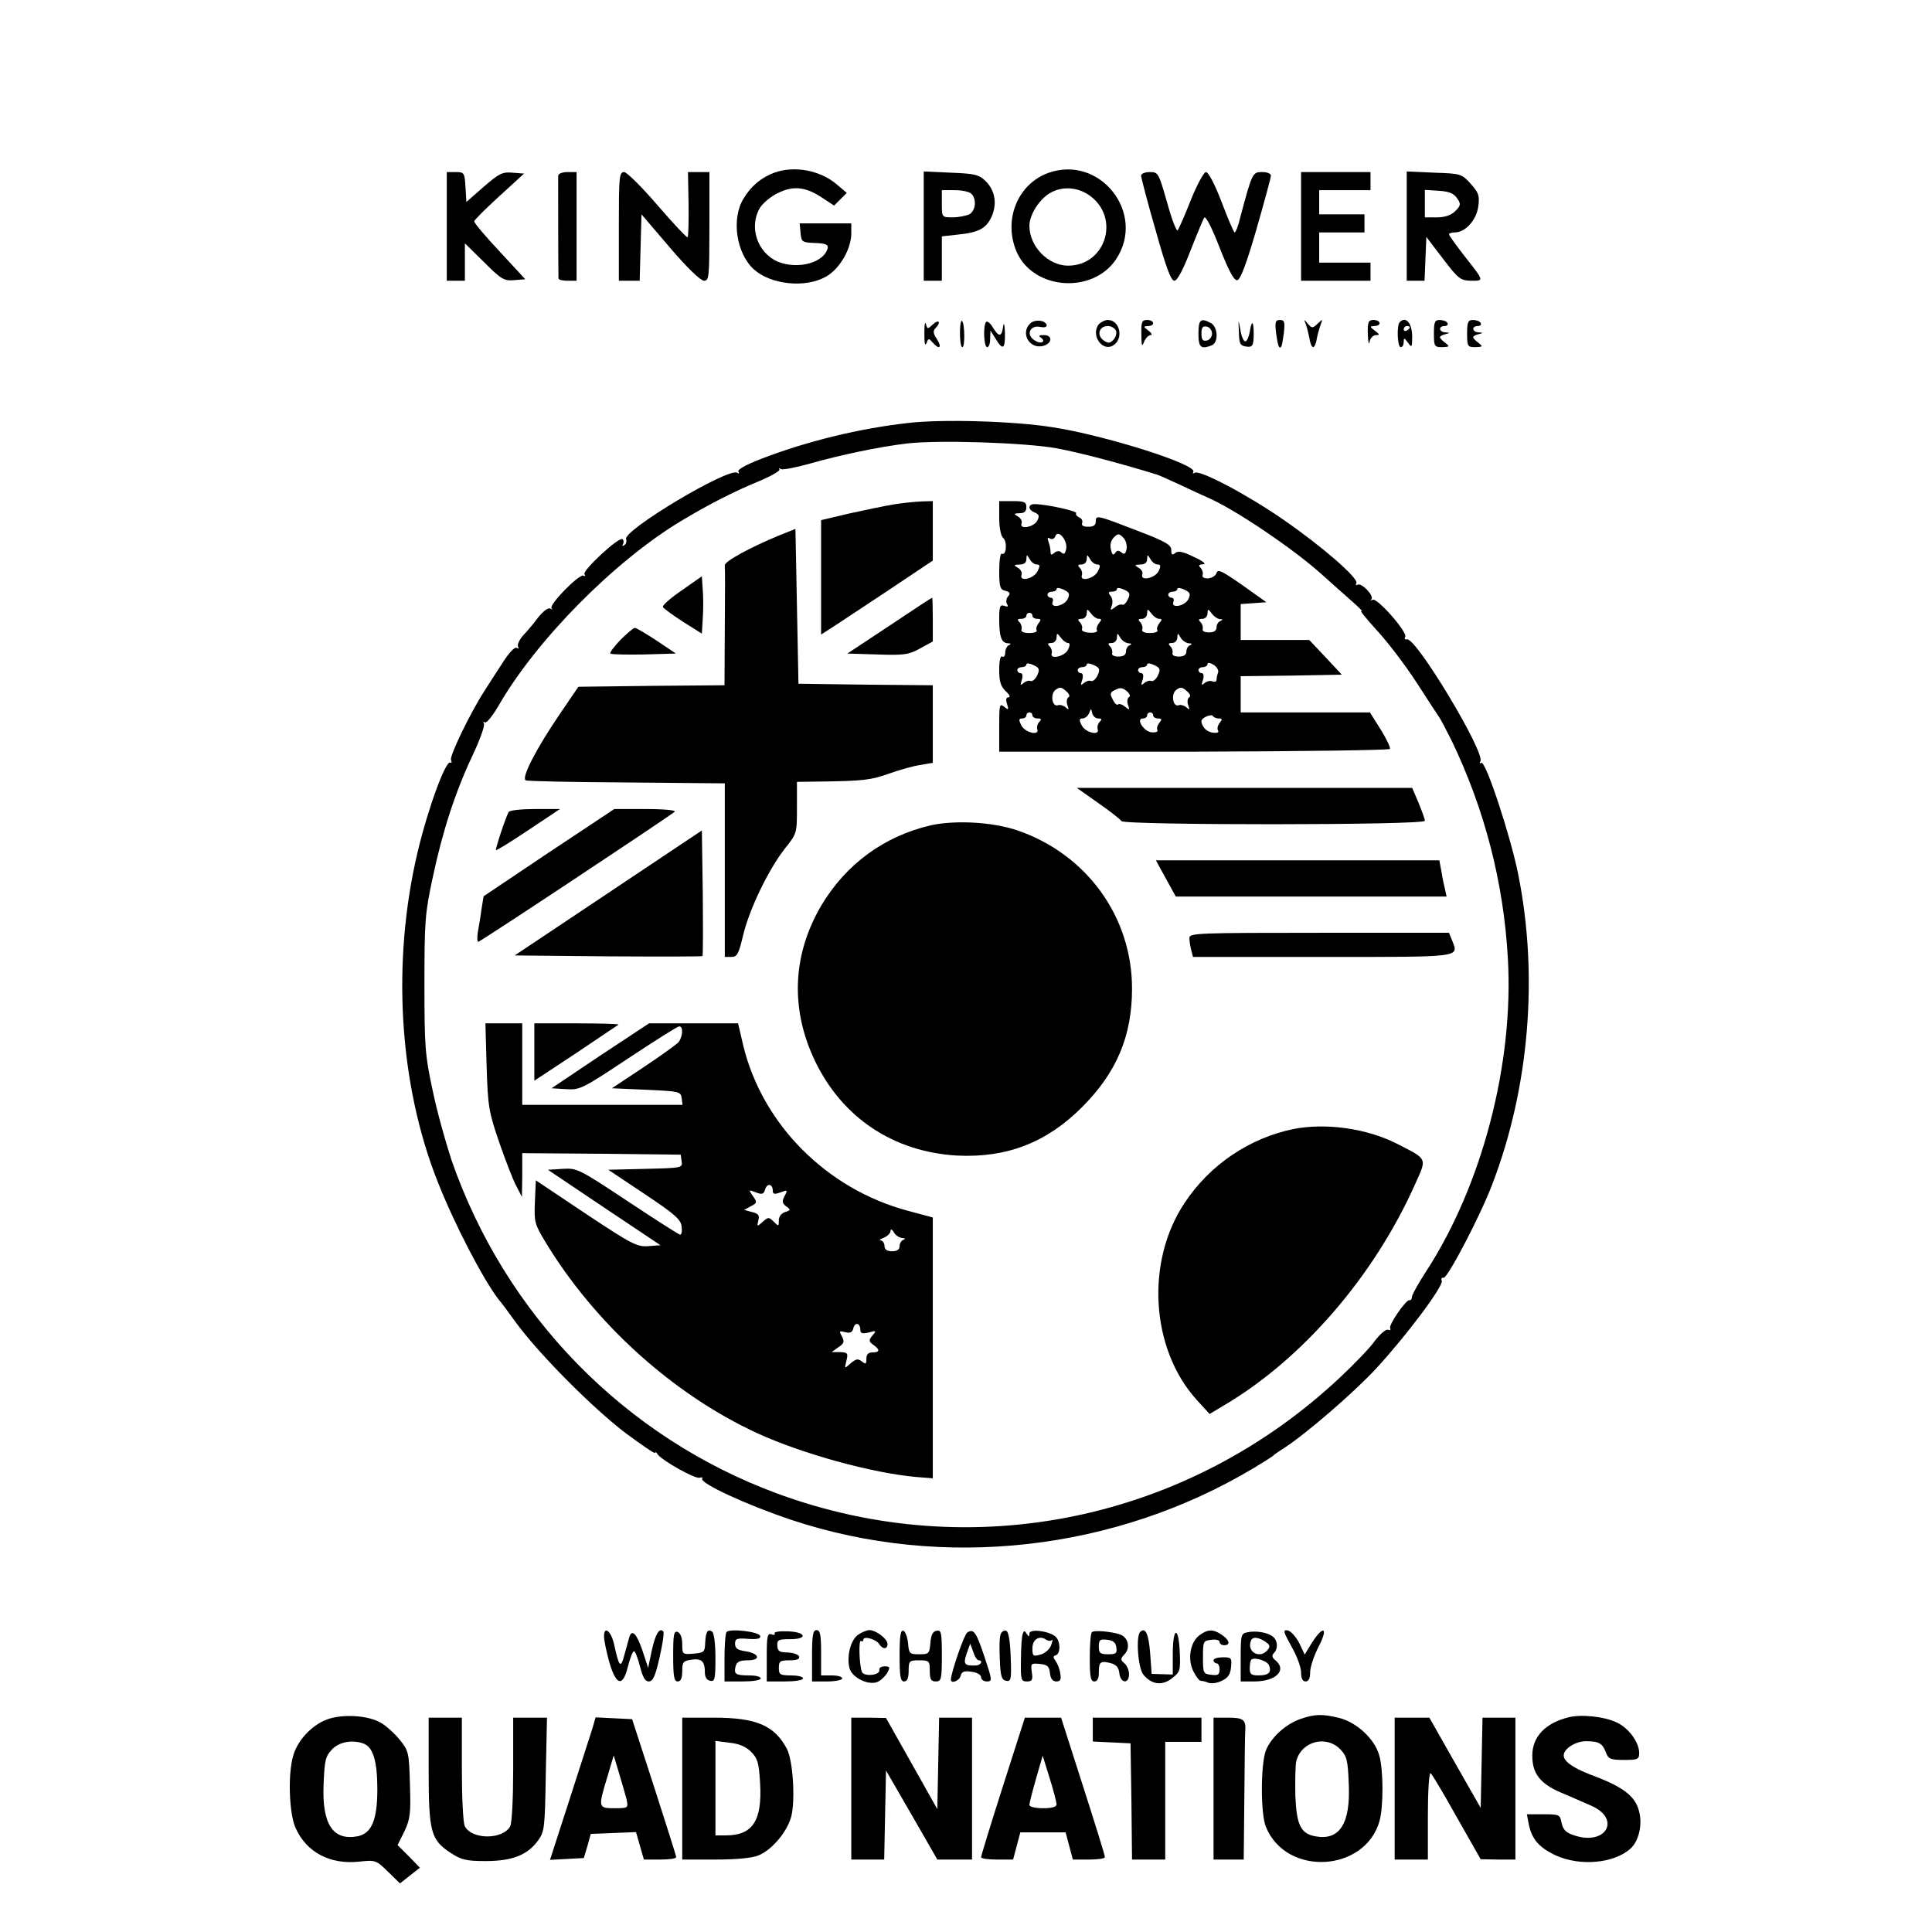
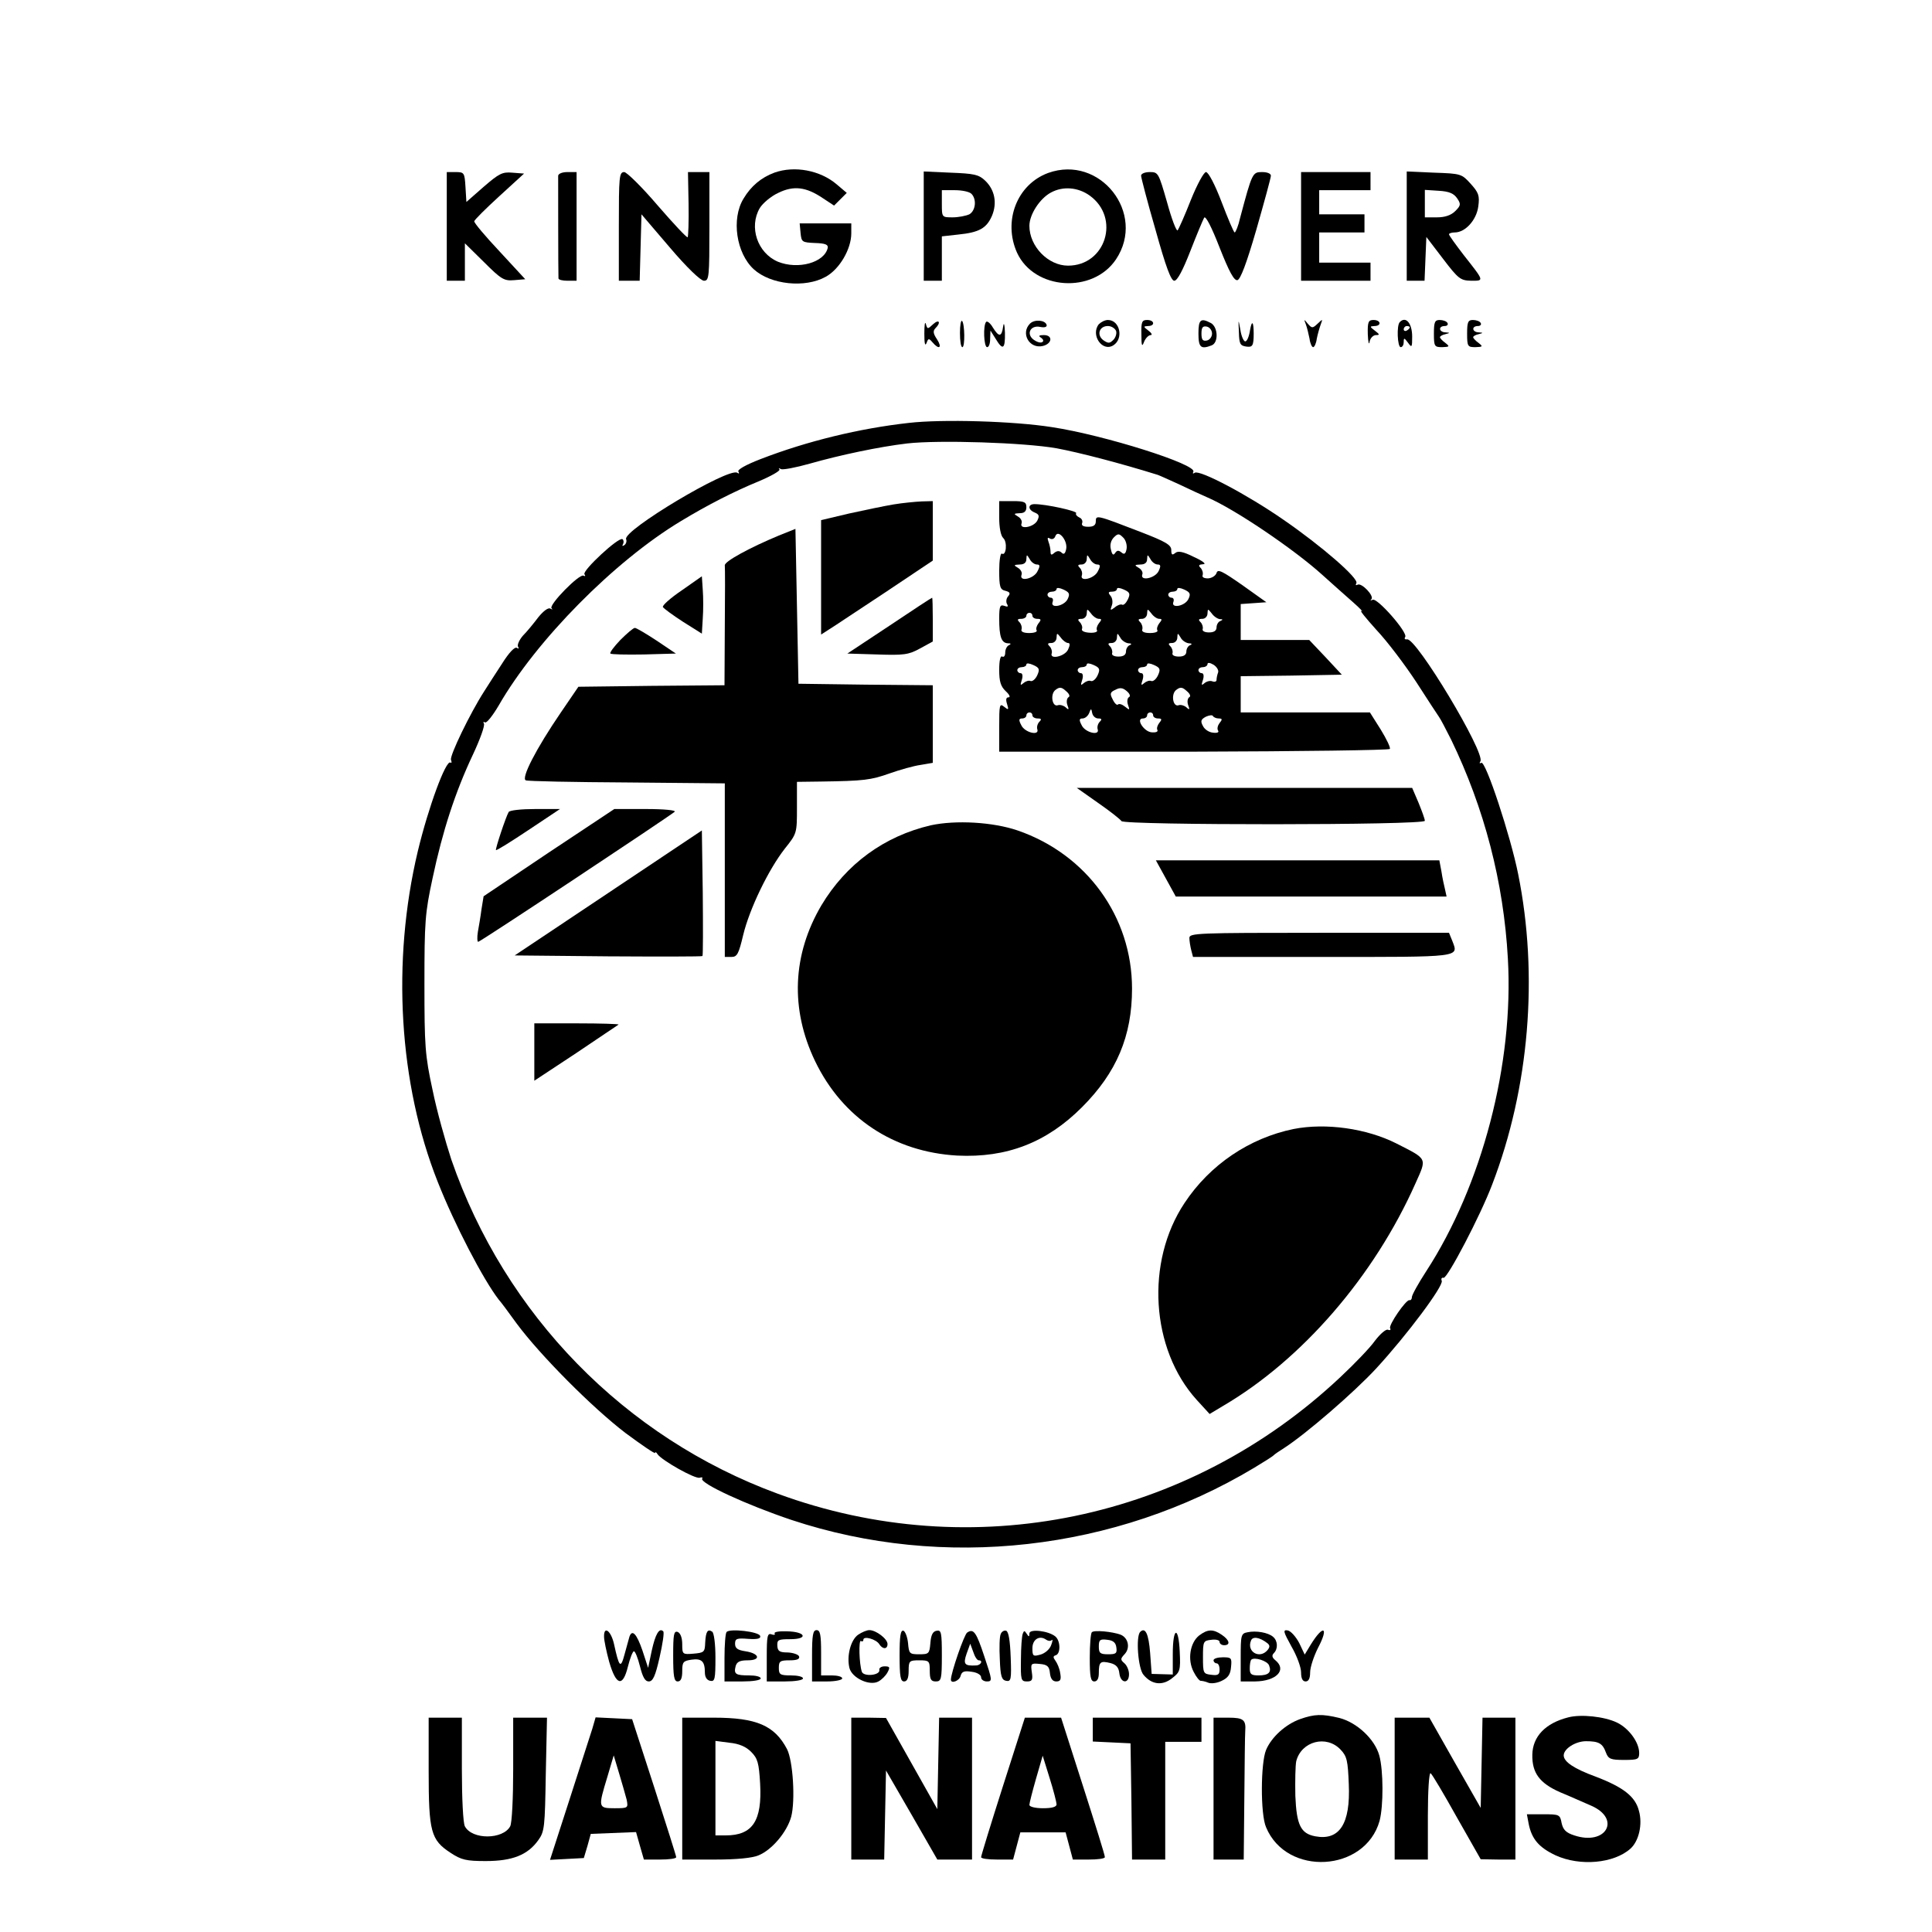
<svg xmlns="http://www.w3.org/2000/svg" version="1.0" width="640pt" height="640pt" viewBox="0 0 640 640" preserveAspectRatio="xMidYMid meet">
  <g transform="translate(0,640) scale(0.1,-0.1)" fill="#000000" stroke="none">
    <path d="M2565 5828 c-43 -16 -77 -44 -102 -86 -41 -67 -24 -181 34 -234 56 -51 170 -63 238 -25 46 25 85 92 85 144 l0 33 -86 0 -85 0 3 -32 c3 -30 5 -31 48 -33 33 -1 44 -5 42 -16 -11 -49 -98 -73 -165 -46 -68 29 -97 115 -60 178 10 16 37 39 61 50 51 25 92 20 147 -17 l38 -25 21 21 21 21 -33 28 c-55 47 -140 63 -207 39z" />
    <path d="M3472 5827 c-103 -38 -150 -159 -103 -264 57 -124 251 -137 328 -22 101 152 -53 348 -225 286z m138 -75 c102 -74 53 -232 -72 -232 -66 0 -128 64 -128 132 0 37 34 90 71 110 40 22 90 18 129 -10z" />
    <path d="M1480 5650 l0 -180 30 0 30 0 0 62 0 62 63 -62 c58 -58 67 -63 101 -60 l36 3 -85 92 c-47 50 -85 95 -84 100 0 4 38 42 83 83 l82 75 -39 3 c-33 3 -44 -3 -95 -47 l-57 -50 -3 49 c-3 48 -4 50 -33 50 l-29 0 0 -180z" />
    <path d="M1849 5818 c0 -11 0 -318 1 -340 0 -5 14 -8 30 -8 l30 0 0 180 0 180 -30 0 c-17 0 -30 -5 -31 -12z" />
    <path d="M2050 5650 l0 -180 35 0 34 0 3 110 3 110 94 -110 c56 -66 102 -110 113 -110 17 0 18 12 18 180 l0 180 -35 0 -36 0 2 -106 c1 -58 -1 -107 -3 -110 -3 -2 -47 45 -99 105 -52 61 -102 110 -111 111 -17 0 -18 -15 -18 -180z" />
    <path d="M3060 5651 l0 -181 30 0 30 0 0 74 0 73 54 6 c70 7 94 21 112 62 18 43 9 87 -23 117 -21 20 -37 23 -114 26 l-89 4 0 -181z m158 107 c18 -18 14 -56 -7 -68 -11 -5 -36 -10 -55 -10 -36 0 -36 0 -36 45 l0 45 43 0 c24 0 48 -5 55 -12z" />
    <path d="M3780 5818 c0 -6 21 -87 48 -180 34 -122 51 -168 62 -168 10 0 28 34 53 98 21 54 42 104 46 111 5 7 25 -32 51 -99 32 -81 48 -110 59 -108 10 2 30 54 63 168 26 91 48 171 48 178 0 7 -12 12 -29 12 -32 0 -33 -2 -73 -152 -6 -27 -15 -48 -18 -48 -3 0 -22 45 -43 100 -22 58 -44 100 -52 100 -7 0 -29 -40 -50 -92 -20 -51 -40 -96 -44 -101 -4 -4 -20 38 -35 93 -28 97 -29 100 -57 100 -16 0 -29 -5 -29 -12z" />
    <path d="M4310 5650 l0 -180 115 0 115 0 0 30 0 30 -85 0 -85 0 0 50 0 50 75 0 75 0 0 30 0 30 -75 0 -75 0 0 40 0 40 85 0 85 0 0 30 0 30 -115 0 -115 0 0 -180z" />
    <path d="M4660 5651 l0 -181 30 0 29 0 3 73 3 72 55 -72 c51 -67 58 -72 93 -73 44 0 45 -3 -25 86 -26 34 -48 64 -48 68 0 3 9 6 19 6 35 0 72 41 78 86 5 36 1 46 -25 75 -30 33 -32 34 -121 37 l-91 4 0 -181z m167 92 c13 -19 12 -24 -6 -42 -14 -14 -34 -21 -61 -21 l-40 0 0 46 0 45 46 -3 c35 -2 50 -9 61 -25z" />
    <path d="M3062 5295 c0 -31 2 -43 7 -32 6 17 8 17 20 3 22 -26 33 -18 15 10 -13 19 -14 28 -5 37 19 19 12 31 -8 13 -18 -17 -19 -17 -24 1 -3 10 -5 -4 -5 -32z" />
    <path d="M3180 5297 c0 -26 3 -47 8 -47 9 0 8 77 -1 87 -4 3 -7 -15 -7 -40z" />
    <path d="M3267 5334 c-11 -11 -8 -84 3 -84 6 0 10 12 10 28 l1 27 17 -27 c24 -40 32 -35 31 20 -1 29 -4 36 -6 20 -5 -35 -14 -35 -34 -3 -8 14 -18 22 -22 19z" />
    <path d="M3412 5328 c-32 -32 -2 -85 43 -74 31 8 33 36 3 36 -17 0 -19 -3 -9 -9 7 -5 9 -11 4 -14 -6 -4 -18 0 -28 7 -27 19 -12 50 21 43 15 -3 23 0 21 7 -5 16 -40 19 -55 4z" />
    <path d="M3640 5326 c-28 -35 11 -93 48 -70 35 22 22 84 -18 84 -10 0 -23 -7 -30 -14z m57 -22 c3 -8 -1 -22 -9 -30 -12 -12 -17 -12 -33 -1 -23 17 -14 47 15 47 11 0 23 -7 27 -16z" />
    <path d="M3781 5293 c0 -39 2 -44 9 -25 5 12 15 22 22 22 6 0 3 7 -8 15 -17 13 -17 14 -1 15 24 0 22 20 -3 20 -17 0 -20 -6 -19 -47z" />
    <path d="M3970 5295 c0 -46 8 -53 44 -39 23 9 21 61 -3 74 -34 18 -41 11 -41 -35z m45 0 c0 -11 -8 -21 -17 -23 -14 -3 -18 3 -18 23 0 20 4 26 18 23 9 -2 17 -12 17 -23z" />
    <path d="M4104 5300 c1 -39 4 -45 24 -48 21 -3 25 2 25 43 0 40 -6 46 -12 12 -3 -21 -10 -38 -16 -38 -5 0 -13 17 -16 38 -7 38 -7 37 -5 -7z" />
-     <path d="M4227 5298 c6 -43 10 -55 17 -47 2 2 6 23 9 47 4 36 2 42 -13 42 -15 0 -17 -6 -13 -42z" />
    <path d="M4326 5325 c4 -11 9 -32 12 -47 2 -16 8 -28 12 -28 4 0 10 12 12 28 3 15 9 36 13 47 7 19 7 19 -10 3 -17 -16 -19 -16 -33 0 -13 16 -13 15 -6 -3z" />
    <path d="M4531 5293 c1 -27 4 -38 6 -25 2 12 12 22 21 22 13 0 13 2 -4 15 -17 13 -17 14 -1 15 24 0 22 20 -3 20 -17 0 -20 -6 -19 -47z" />
    <path d="M4637 5333 c-11 -10 -8 -83 3 -83 6 0 10 8 10 17 0 15 2 14 14 -2 13 -18 14 -16 14 20 0 44 -21 69 -41 48z m33 -17 c0 -3 -4 -8 -10 -11 -5 -3 -10 -1 -10 4 0 6 5 11 10 11 6 0 10 -2 10 -4z" />
    <path d="M4750 5295 c0 -43 2 -45 28 -45 24 1 25 2 10 14 -10 7 -18 16 -18 19 0 3 8 8 18 10 16 4 16 5 0 6 -22 1 -24 21 -2 21 8 0 12 5 9 10 -3 6 -15 10 -26 10 -16 0 -19 -7 -19 -45z" />
    <path d="M4860 5295 c0 -43 2 -45 28 -45 24 1 25 2 10 14 -10 7 -18 16 -18 19 0 3 8 8 18 10 16 4 16 5 0 6 -22 1 -24 21 -2 21 8 0 12 5 9 10 -3 6 -15 10 -26 10 -16 0 -19 -7 -19 -45z" />
    <path d="M3010 4999 c-162 -18 -336 -60 -491 -120 -49 -19 -77 -35 -73 -41 4 -7 2 -8 -4 -4 -29 18 -379 -191 -368 -220 3 -7 0 -16 -6 -20 -6 -4 -8 -3 -4 4 3 6 2 13 -2 16 -13 8 -133 -104 -126 -116 4 -6 3 -8 -3 -5 -13 8 -116 -97 -106 -108 5 -4 3 -5 -4 -1 -7 4 -23 -8 -40 -29 -15 -20 -38 -48 -51 -61 -12 -14 -19 -30 -16 -36 4 -7 2 -8 -4 -4 -7 4 -26 -16 -48 -51 -21 -32 -48 -74 -60 -93 -47 -73 -115 -214 -110 -227 3 -8 2 -12 -2 -9 -15 9 -73 -148 -108 -294 -87 -365 -63 -770 66 -1095 56 -142 151 -324 202 -390 5 -5 32 -41 60 -80 78 -105 250 -278 360 -362 54 -40 98 -70 98 -66 0 4 4 3 8 -4 13 -20 126 -84 140 -78 7 2 11 1 8 -3 -9 -15 147 -87 296 -137 503 -167 1073 -103 1533 173 33 20 62 38 65 42 3 3 19 14 35 24 71 46 229 182 304 263 103 112 223 273 217 290 -3 7 0 12 6 10 13 -2 122 206 161 309 123 320 154 693 86 1029 -25 125 -108 377 -122 368 -6 -3 -7 -1 -3 5 17 28 -213 411 -243 404 -7 -1 -10 2 -6 8 9 15 -94 132 -108 123 -7 -3 -9 -2 -4 2 10 11 -33 56 -46 48 -6 -3 -7 -1 -4 5 10 15 -116 124 -241 210 -121 84 -277 166 -294 156 -6 -4 -8 -3 -5 3 15 24 -296 122 -468 148 -126 20 -364 27 -475 14z m490 -84 c75 -14 210 -49 335 -88 6 -2 37 -16 70 -31 33 -16 75 -35 93 -43 90 -38 288 -172 382 -257 31 -28 76 -68 101 -90 24 -21 37 -35 29 -30 -8 4 14 -23 49 -62 36 -38 95 -116 133 -174 37 -58 71 -109 75 -115 4 -5 22 -39 40 -75 110 -227 174 -472 188 -725 20 -348 -85 -751 -271 -1037 -26 -40 -47 -78 -47 -85 0 -7 -4 -11 -8 -10 -11 3 -70 -83 -64 -93 3 -5 0 -8 -7 -5 -7 3 -26 -14 -43 -36 -16 -23 -68 -77 -115 -121 -505 -475 -1220 -623 -1864 -386 -506 186 -903 592 -1081 1107 -19 58 -48 161 -62 230 -25 115 -27 146 -27 351 0 207 2 235 27 351 33 156 75 285 133 408 24 51 41 98 37 104 -3 5 -2 7 4 4 5 -3 25 22 45 56 124 216 384 479 604 611 89 54 178 99 256 131 43 18 74 36 70 40 -4 5 -2 5 5 1 6 -3 49 5 95 18 102 29 230 56 323 67 105 12 387 3 495 -16z" />
    <path d="M2960 4729 c-30 -5 -97 -19 -147 -30 l-93 -22 0 -190 0 -189 28 18 c15 9 98 65 185 122 l157 105 0 99 0 98 -37 -1 c-21 -1 -63 -5 -93 -10z" />
    <path d="M3310 4685 c0 -32 5 -59 13 -67 15 -13 10 -61 -4 -52 -5 3 -9 -23 -9 -56 0 -54 3 -63 20 -67 16 -4 18 -9 9 -19 -6 -7 -7 -19 -3 -25 5 -9 2 -10 -9 -6 -14 5 -17 -1 -17 -42 0 -60 7 -81 29 -82 10 0 11 -2 4 -6 -7 -2 -13 -14 -13 -24 0 -11 -4 -17 -10 -14 -6 4 -10 -13 -10 -44 0 -39 5 -55 22 -71 12 -11 16 -20 9 -20 -8 0 -10 -7 -5 -22 6 -20 5 -21 -10 -9 -15 12 -16 6 -16 -68 l0 -81 645 0 c354 1 647 5 649 9 3 4 -11 33 -30 64 l-36 57 -214 0 -214 0 0 60 0 60 168 2 167 3 -54 58 -54 57 -113 0 -114 0 0 59 0 60 43 3 42 3 -80 57 c-66 46 -81 54 -85 40 -3 -9 -15 -17 -28 -18 -14 0 -21 4 -18 11 2 7 -1 18 -7 24 -8 8 -6 11 9 12 11 0 0 10 -31 24 -36 18 -53 21 -62 13 -10 -8 -13 -6 -13 10 0 17 -19 28 -102 60 -145 56 -148 57 -148 35 0 -13 -8 -18 -25 -18 -16 0 -24 4 -20 13 2 7 -2 15 -10 18 -8 4 -13 10 -10 14 5 7 -100 30 -138 30 -23 0 -22 -19 1 -28 14 -6 16 -11 8 -27 -12 -22 -60 -30 -52 -9 3 8 -3 18 -12 23 -15 9 -14 10 6 11 15 0 22 6 22 20 0 17 -7 20 -45 20 l-45 0 0 -55z m222 -103 c-3 -16 -8 -20 -15 -13 -7 7 -15 7 -24 0 -10 -9 -13 -8 -13 4 0 8 -3 23 -7 33 -4 12 -3 15 5 10 7 -4 15 -1 18 8 9 24 41 -14 36 -42z m200 0 c-3 -17 -8 -20 -17 -12 -10 8 -15 7 -21 -2 -6 -9 -10 -6 -14 12 -4 15 0 30 10 40 13 13 17 13 30 0 9 -8 14 -25 12 -38z m-297 -52 c10 0 11 -5 2 -22 -11 -25 -62 -37 -53 -12 3 7 -3 18 -12 23 -15 9 -14 10 6 11 14 0 22 6 22 18 1 16 1 16 11 0 5 -10 16 -18 24 -18z m200 0 c10 0 11 -5 2 -22 -11 -25 -62 -37 -53 -13 2 7 -1 18 -7 24 -8 8 -7 11 6 11 9 0 17 8 17 18 1 16 1 16 11 0 5 -10 16 -18 24 -18z m200 0 c10 0 11 -5 3 -22 -12 -24 -62 -34 -54 -11 3 7 -3 17 -12 22 -15 9 -14 10 6 11 14 0 22 6 22 18 1 16 1 16 11 0 5 -10 16 -18 24 -18z m-298 -114 c-11 -24 -59 -33 -50 -10 3 8 0 14 -6 14 -6 0 -11 5 -11 10 0 6 7 10 15 10 8 0 15 4 15 9 0 5 10 4 23 -2 19 -9 22 -14 14 -31z m199 -2 c-6 -12 -14 -20 -19 -17 -4 2 -15 -1 -24 -9 -15 -11 -16 -11 -10 6 4 10 2 25 -4 32 -9 11 -8 14 5 14 9 0 16 4 16 9 0 5 10 4 23 -2 20 -9 22 -14 13 -33z m201 2 c-11 -24 -59 -33 -50 -10 3 8 0 14 -6 14 -6 0 -11 5 -11 10 0 6 7 10 15 10 8 0 15 4 15 9 0 5 10 4 23 -2 19 -9 22 -14 14 -31z m-297 -66 c10 0 10 -3 0 -15 -6 -8 -9 -18 -6 -23 3 -5 -8 -9 -24 -8 -18 1 -28 6 -26 12 3 6 -1 17 -7 23 -8 8 -7 11 6 11 9 0 17 8 17 18 1 16 1 16 14 0 7 -10 19 -18 26 -18z m200 0 c10 0 10 -3 0 -15 -6 -8 -9 -18 -6 -23 3 -5 -8 -9 -25 -9 -19 0 -28 5 -25 12 2 7 -1 18 -7 24 -8 8 -7 11 6 11 9 0 17 8 17 18 1 16 1 16 14 0 7 -10 19 -18 26 -18z m201 -1 c10 0 11 -2 2 -6 -7 -2 -13 -12 -13 -21 0 -11 -8 -17 -25 -17 -15 0 -23 5 -21 11 2 6 -1 17 -7 23 -8 8 -7 11 6 11 9 0 17 8 17 18 1 16 1 16 14 0 7 -10 19 -18 27 -19z m-621 11 c0 -5 7 -10 16 -10 13 0 14 -3 4 -15 -6 -8 -9 -18 -6 -23 3 -5 -8 -9 -25 -9 -19 0 -28 5 -25 12 2 7 -1 18 -7 24 -8 8 -7 11 6 11 9 0 17 5 17 10 0 6 5 10 10 10 6 0 10 -4 10 -10z m118 -90 c7 0 7 -7 0 -22 -11 -23 -62 -34 -54 -12 2 6 -1 17 -7 23 -8 8 -7 11 6 11 9 0 17 8 17 18 1 16 1 16 14 0 7 -10 18 -18 24 -18z m200 -1 c10 0 12 -3 5 -6 -7 -2 -13 -12 -13 -21 0 -11 -8 -17 -25 -17 -15 0 -23 5 -21 11 2 6 -1 17 -7 23 -8 8 -7 11 6 11 9 0 17 8 17 18 1 16 1 16 11 0 5 -10 18 -18 27 -19z m200 0 c10 0 12 -3 5 -6 -7 -2 -13 -12 -13 -21 0 -11 -8 -17 -25 -17 -15 0 -23 5 -21 11 2 6 -1 17 -7 23 -8 8 -7 11 6 11 9 0 17 8 17 18 1 16 1 16 11 0 5 -10 18 -18 27 -19z m-502 -106 c-6 -13 -16 -21 -22 -19 -6 3 -17 -1 -24 -7 -10 -9 -11 -7 -5 11 4 13 2 22 -4 22 -6 0 -11 5 -11 10 0 6 7 10 15 10 8 0 15 4 15 9 0 5 10 4 23 -2 20 -9 22 -14 13 -34z m200 0 c-6 -13 -16 -21 -22 -19 -6 3 -17 -1 -24 -7 -10 -9 -11 -7 -5 11 4 13 2 22 -4 22 -6 0 -11 5 -11 10 0 6 7 10 15 10 8 0 15 4 15 9 0 5 10 4 23 -2 20 -9 22 -14 13 -34z m200 0 c-6 -13 -16 -21 -22 -19 -6 3 -17 -1 -24 -7 -10 -9 -11 -7 -5 11 4 13 2 22 -4 22 -6 0 -11 5 -11 10 0 6 7 10 15 10 8 0 15 4 15 9 0 5 10 4 23 -2 20 -9 22 -14 13 -34z m199 9 c-3 -8 -5 -18 -5 -24 0 -6 -6 -8 -14 -5 -7 3 -19 0 -26 -6 -10 -9 -11 -7 -5 11 4 13 2 22 -4 22 -6 0 -11 5 -11 10 0 6 7 10 15 10 8 0 15 5 15 10 0 6 8 5 20 -2 11 -7 18 -19 15 -26z m-496 -82 c-5 -4 -7 -15 -3 -26 6 -15 4 -17 -6 -7 -7 6 -18 9 -25 7 -20 -8 -27 38 -8 51 13 10 20 9 34 -4 11 -9 15 -18 8 -21z m200 0 c-5 -4 -6 -15 -2 -26 6 -17 5 -17 -10 -5 -10 8 -20 11 -24 7 -3 -3 -11 4 -17 17 -10 19 -9 24 9 32 15 8 24 7 37 -4 11 -9 14 -18 7 -21z m200 0 c-5 -4 -7 -15 -3 -26 6 -15 4 -17 -6 -7 -7 6 -18 9 -25 7 -20 -8 -27 38 -8 51 13 10 20 9 34 -4 11 -9 15 -18 8 -21z m-301 -70 c12 0 13 -3 5 -11 -6 -6 -9 -17 -7 -24 9 -24 -42 -12 -53 13 -9 17 -8 22 3 22 8 0 18 8 22 18 6 16 7 16 10 0 2 -10 11 -18 20 -18z m-218 10 c0 -5 8 -10 17 -10 13 0 14 -3 6 -11 -6 -6 -9 -17 -7 -24 9 -24 -42 -12 -53 13 -9 17 -8 22 3 22 8 0 14 5 14 10 0 6 5 10 10 10 6 0 10 -4 10 -10z m400 0 c0 -5 7 -10 16 -10 13 0 14 -3 4 -15 -6 -8 -9 -18 -6 -23 3 -6 -5 -9 -18 -8 -26 1 -55 46 -30 46 8 0 14 5 14 10 0 6 5 10 10 10 6 0 10 -4 10 -10z m217 -10 c12 0 13 -3 3 -15 -6 -8 -9 -19 -5 -25 4 -6 -3 -9 -17 -7 -13 1 -28 11 -33 22 -9 16 -7 22 10 31 11 5 22 6 23 2 2 -4 11 -8 19 -8z" />
    <path d="M2580 4626 c-96 -40 -181 -86 -179 -99 1 -7 1 -99 0 -204 l-1 -193 -242 -2 -242 -3 -58 -85 c-82 -120 -133 -219 -116 -225 7 -3 158 -6 336 -7 l323 -3 0 -287 0 -288 22 0 c19 0 24 10 39 73 21 87 84 217 138 286 40 50 40 51 40 136 l0 85 78 1 c144 2 167 5 229 27 34 12 80 25 102 28 l41 7 0 128 0 129 -222 2 -223 3 -5 257 -5 256 -55 -22z" />
    <path d="M2258 4444 c-37 -25 -65 -50 -62 -55 3 -5 33 -27 67 -49 l62 -39 3 50 c2 27 2 70 0 95 l-3 45 -67 -47z" />
    <path d="M2946 4327 l-139 -92 99 -3 c88 -3 104 -1 142 20 l42 23 0 72 c0 40 -1 73 -2 73 -2 0 -66 -42 -142 -93z" />
    <path d="M2055 4280 c-21 -22 -36 -42 -33 -45 3 -3 53 -4 111 -3 l106 3 -64 43 c-35 23 -67 42 -72 42 -5 0 -26 -18 -48 -40z" />
    <path d="M3638 3740 c39 -27 73 -54 77 -60 9 -14 1005 -14 1005 1 0 6 -10 33 -21 60 l-21 49 -556 0 -555 0 71 -50z" />
    <path d="M1685 3710 c-9 -15 -45 -123 -42 -126 2 -2 50 28 107 66 l105 70 -82 0 c-45 0 -85 -4 -88 -10z" />
    <path d="M1818 3576 l-216 -145 -7 -43 c-3 -24 -9 -58 -12 -75 -3 -18 -2 -33 1 -33 7 0 634 416 651 431 5 5 -35 9 -96 9 l-104 0 -217 -144z" />
    <path d="M3083 3666 c-154 -36 -280 -128 -362 -265 -96 -163 -104 -343 -21 -516 91 -189 261 -301 471 -313 164 -8 296 43 413 160 115 115 166 236 166 393 0 238 -150 445 -379 524 -82 28 -205 35 -288 17z" />
    <path d="M2015 3442 l-310 -207 309 -3 c170 -1 311 -1 313 1 2 2 2 97 1 210 l-3 206 -310 -207z" />
    <path d="M3862 3490 l33 -60 449 0 448 0 -5 23 c-3 12 -9 39 -12 60 l-7 37 -470 0 -469 0 33 -60z" />
    <path d="M3940 3293 c0 -10 3 -28 6 -40 l6 -23 429 0 c464 0 451 -2 430 53 l-11 27 -430 0 c-403 0 -430 -1 -430 -17z" />
-     <path d="M1612 2868 c4 -133 7 -151 42 -253 21 -60 46 -126 57 -145 l18 -35 1 73 0 72 263 -2 262 -3 3 -22 c3 -22 1 -22 -120 -25 l-123 -3 120 -80 c99 -66 121 -85 123 -108 2 -15 0 -27 -5 -27 -4 0 -82 50 -174 111 -161 107 -168 110 -215 107 l-49 -3 186 -125 187 -125 -40 -3 c-37 -3 -55 6 -207 107 l-166 111 -3 -70 c-3 -67 -1 -75 34 -133 163 -270 422 -505 701 -634 150 -69 382 -133 531 -146 l52 -4 0 432 0 432 -82 22 c-270 72 -483 287 -546 548 l-17 73 -148 0 -147 0 -162 -107 -161 -108 48 -3 c46 -3 54 1 206 102 88 58 163 106 169 106 14 0 12 -33 -2 -52 -7 -8 -60 -46 -117 -84 l-104 -69 114 -5 c109 -5 114 -6 117 -27 l3 -23 -265 0 -266 0 0 135 0 135 -61 0 -61 0 4 -142z m948 -413 c0 -11 6 -12 25 -5 24 9 25 8 14 -12 -9 -17 -8 -24 5 -34 16 -11 16 -13 -3 -19 -13 -4 -21 -15 -21 -28 0 -20 -1 -20 -17 -4 -16 16 -18 16 -37 -1 -18 -16 -19 -16 -14 5 5 17 0 23 -21 28 l-26 7 22 12 c21 11 22 13 7 34 -15 21 -14 22 10 12 21 -8 26 -6 31 11 7 21 25 17 25 -6z m428 -156 c10 0 12 -3 5 -6 -7 -2 -13 -12 -13 -21 0 -11 -8 -17 -25 -17 -17 0 -25 6 -25 18 0 9 -6 17 -12 18 -7 0 -3 4 10 9 12 5 22 15 22 22 0 8 5 6 11 -4 5 -10 18 -18 27 -19z m-138 -305 c0 -11 7 -13 28 -8 25 7 26 6 12 -10 -13 -16 -12 -20 3 -31 23 -16 22 -25 -3 -25 -14 0 -20 -7 -20 -21 0 -18 -2 -19 -15 -9 -13 10 -19 9 -37 -6 -21 -19 -21 -19 -14 9 6 24 4 27 -21 28 l-28 0 22 16 c19 12 21 19 12 36 -10 18 -9 19 11 14 16 -4 24 -1 27 14 6 21 23 16 23 -7z" />
    <path d="M1770 2915 l0 -95 138 91 c75 51 139 93 141 95 2 2 -59 4 -137 4 l-142 0 0 -95z" />
    <path d="M4285 2660 c-146 -30 -277 -118 -361 -245 -130 -195 -112 -484 40 -652 l43 -47 45 27 c261 153 500 429 637 737 38 85 41 79 -63 132 -99 50 -234 69 -341 48z" />
    <path d="M2001 978 c0 -12 8 -50 17 -83 23 -79 45 -85 62 -16 7 28 16 51 20 51 4 0 13 -22 20 -50 9 -36 17 -50 29 -50 14 0 22 18 36 80 10 44 16 83 12 86 -13 13 -26 -9 -38 -64 l-12 -57 -19 58 c-19 55 -34 71 -43 45 -2 -7 -9 -33 -16 -58 -13 -49 -18 -44 -35 34 -10 44 -34 62 -33 24z" />
    <path d="M2230 915 c0 -69 3 -85 15 -85 10 0 15 10 15 34 0 30 3 34 30 38 34 5 45 -5 45 -42 0 -15 6 -26 18 -28 15 -3 17 6 17 77 0 46 -5 83 -11 86 -15 10 -21 0 -23 -37 -1 -31 -4 -33 -39 -36 -36 -3 -37 -2 -37 31 0 22 -6 37 -15 41 -13 4 -15 -8 -15 -79z" />
    <path d="M2407 994 c-4 -4 -7 -43 -7 -86 l0 -78 60 0 c33 0 60 4 60 10 0 6 -17 10 -38 10 -45 0 -52 4 -45 31 4 14 14 19 40 19 45 0 39 23 -8 30 -26 4 -34 10 -34 25 0 17 6 19 44 16 31 -2 42 1 39 10 -5 14 -99 25 -111 13z" />
    <path d="M2566 989 c3 -5 -2 -6 -10 -3 -14 5 -16 -6 -16 -75 l0 -81 60 0 c33 0 60 4 60 10 0 6 -18 10 -40 10 -36 0 -40 3 -40 25 0 22 4 25 36 25 24 0 34 4 31 13 -2 6 -19 12 -37 13 -27 0 -34 4 -35 22 -1 20 3 22 43 22 61 0 51 25 -11 26 -26 1 -44 -2 -41 -7z" />
    <path d="M2690 915 l0 -85 50 0 c28 0 50 5 50 10 0 6 -16 10 -35 10 l-35 0 0 75 c0 60 -3 75 -15 75 -12 0 -15 -16 -15 -85z" />
    <path d="M2843 985 c-25 -17 -39 -71 -29 -111 9 -33 67 -60 96 -44 11 6 24 19 30 30 9 17 8 20 -10 20 -11 0 -19 -6 -17 -12 3 -18 -52 -23 -58 -6 -9 26 -11 107 -3 102 4 -3 8 -1 8 4 0 14 43 2 53 -15 11 -17 27 -17 27 1 0 17 -38 46 -60 46 -9 0 -25 -7 -37 -15z" />
    <path d="M2980 916 c0 -70 3 -86 15 -86 10 0 15 11 15 35 0 33 2 35 35 35 33 0 35 -2 35 -35 0 -28 4 -35 20 -35 18 0 20 7 20 86 0 76 -2 85 -17 82 -13 -2 -19 -14 -21 -41 -3 -35 -5 -37 -37 -37 -32 0 -34 2 -37 37 -2 20 -9 38 -15 41 -10 3 -13 -18 -13 -82z" />
    <path d="M3204 992 c-10 -6 -54 -134 -54 -156 0 -15 28 -4 32 12 4 15 12 18 37 14 17 -2 31 -10 31 -18 0 -8 9 -14 19 -14 19 0 18 4 -8 82 -27 82 -36 94 -57 80z m38 -92 c16 0 7 -17 -9 -17 -38 -2 -43 4 -31 39 l12 33 10 -27 c5 -16 13 -28 18 -28z" />
    <path d="M3315 987 c-4 -8 -5 -45 -3 -83 2 -57 6 -69 21 -72 16 -3 18 4 15 79 -2 55 -7 84 -15 87 -7 2 -15 -3 -18 -11z" />
    <path d="M3388 988 c-3 -7 -6 -46 -6 -85 -1 -68 0 -73 20 -73 17 0 20 5 16 31 -4 28 -3 30 26 27 25 -2 32 -8 34 -30 2 -19 9 -28 21 -28 14 0 17 6 13 28 -2 15 -10 33 -16 41 -8 11 -8 15 2 18 16 6 15 48 -2 62 -23 19 -86 26 -86 10 0 -12 -2 -12 -9 -1 -7 11 -9 11 -13 0z m96 -21 c4 4 3 -4 -2 -17 -5 -14 -21 -27 -35 -31 -25 -7 -27 -5 -27 21 0 30 24 44 46 28 6 -4 14 -5 18 -1z" />
    <path d="M3617 993 c-4 -3 -7 -42 -7 -85 0 -63 3 -78 15 -78 10 0 15 10 15 28 0 37 5 41 38 33 20 -5 28 -15 30 -34 4 -34 32 -36 32 -3 0 13 -7 29 -15 36 -14 12 -14 15 1 31 19 21 11 54 -14 64 -27 10 -88 16 -95 8z m81 -50 c3 -20 -1 -23 -27 -23 -27 0 -31 4 -31 26 0 22 4 25 28 22 19 -2 28 -9 30 -25z" />
    <path d="M3777 994 c-15 -15 -7 -122 11 -142 27 -33 63 -37 95 -11 26 20 28 25 25 88 -4 87 -23 81 -23 -8 l0 -68 -35 1 -35 1 -5 69 c-5 64 -16 87 -33 70z" />
    <path d="M3972 982 c-30 -24 -39 -80 -18 -120 9 -18 20 -31 24 -30 4 0 15 -2 24 -6 9 -4 29 -2 45 6 21 10 29 21 31 46 3 30 1 32 -27 32 -17 0 -31 -4 -31 -10 0 -5 5 -10 10 -10 6 0 10 -9 10 -21 0 -16 -5 -20 -27 -17 -27 3 -28 5 -28 58 0 53 1 55 28 58 15 2 27 -1 27 -7 0 -6 7 -11 15 -11 22 0 18 17 -7 34 -29 20 -47 20 -76 -2z" />
    <path d="M4133 993 c-22 -4 -23 -9 -23 -84 l0 -79 48 0 c70 1 106 38 67 70 -11 9 -13 16 -5 24 14 14 13 41 -3 54 -16 14 -56 21 -84 15z m65 -36 c9 -7 9 -13 1 -23 -26 -31 -70 -6 -55 31 5 15 28 12 54 -8z m6 -74 c9 -23 -2 -33 -35 -33 -24 0 -29 4 -29 23 0 13 2 26 5 29 10 10 54 -4 59 -19z" />
    <path d="M4278 946 c18 -31 32 -69 32 -86 0 -20 5 -30 15 -30 10 0 15 10 15 30 0 17 12 53 26 81 37 70 18 79 -24 11 l-20 -33 -18 38 c-11 21 -28 40 -38 42 -17 3 -15 -4 12 -53z" />
-     <path d="M1083 704 c-51 -19 -98 -70 -112 -121 -18 -62 -13 -192 8 -238 36 -81 114 -122 210 -112 55 6 57 5 96 -33 l40 -39 33 26 33 26 -37 38 -37 37 23 46 c19 41 21 59 18 155 -3 105 -4 111 -34 148 -17 21 -45 46 -62 56 -43 25 -127 30 -179 11z m122 -80 c31 -12 45 -59 45 -151 0 -102 -19 -147 -66 -156 -81 -15 -118 40 -112 173 3 77 6 92 27 114 24 26 68 34 106 20z" />
    <path d="M4306 705 c-47 -17 -94 -59 -112 -102 -18 -43 -19 -213 0 -256 68 -164 328 -149 376 21 13 49 13 167 -1 217 -15 54 -74 109 -132 124 -58 14 -83 13 -131 -4z m135 -101 c21 -22 24 -37 27 -114 6 -132 -31 -188 -111 -173 -48 9 -62 37 -66 134 -1 49 0 101 3 115 17 66 100 88 147 38z" />
    <path d="M5195 711 c-75 -19 -118 -63 -119 -124 -1 -60 24 -94 92 -124 32 -13 78 -34 104 -45 99 -44 48 -133 -57 -98 -28 9 -37 19 -42 41 -5 28 -8 29 -60 29 l-55 0 6 -32 c10 -50 34 -78 89 -104 81 -37 193 -27 248 22 28 25 41 81 28 126 -12 47 -52 78 -144 113 -71 26 -105 49 -105 70 0 22 39 47 74 47 42 0 55 -7 66 -38 8 -21 16 -24 60 -24 45 0 50 2 50 23 0 35 -34 82 -74 101 -42 20 -119 28 -161 17z" />
    <path d="M1420 534 c0 -202 7 -229 73 -272 35 -23 51 -27 116 -27 88 0 139 20 174 69 21 29 22 43 25 219 l4 187 -56 0 -56 0 0 -171 c0 -94 -4 -179 -10 -189 -24 -44 -126 -45 -150 0 -6 10 -10 95 -10 189 l0 171 -55 0 -55 0 0 -176z" />
    <path d="M1962 673 c-7 -21 -41 -127 -76 -236 l-64 -198 56 3 56 3 12 40 11 40 75 3 75 3 13 -46 13 -45 53 0 c30 0 54 3 54 8 0 4 -33 108 -73 232 l-73 225 -60 3 -61 3 -11 -38z m114 -235 c5 -27 5 -28 -40 -28 -55 0 -55 2 -24 104 l21 71 18 -60 c10 -33 21 -72 25 -87z" />
    <path d="M2260 475 l0 -235 110 0 c70 0 122 5 143 14 44 18 94 77 108 128 14 54 6 185 -14 224 -41 78 -101 104 -242 104 l-105 0 0 -235z m228 122 c22 -22 26 -37 30 -105 7 -124 -25 -172 -114 -172 l-34 0 0 156 0 157 46 -6 c32 -3 55 -13 72 -30z" />
    <path d="M2820 475 l0 -235 55 0 54 0 3 148 3 147 85 -147 85 -148 58 0 57 0 0 235 0 235 -55 0 -54 0 -3 -151 -3 -152 -85 151 -85 151 -57 1 -58 0 0 -235z" />
    <path d="M3322 482 c-40 -125 -72 -230 -72 -234 0 -5 24 -8 53 -8 l53 0 12 45 12 45 75 0 75 0 12 -45 12 -45 53 0 c29 0 53 3 53 8 1 4 -32 109 -72 234 l-73 228 -60 0 -60 0 -73 -228z m178 -59 c0 -9 -16 -13 -45 -13 -26 0 -45 5 -45 11 0 6 10 45 22 87 l22 76 23 -74 c13 -41 23 -81 23 -87z" />
    <path d="M3620 670 l0 -39 63 -3 62 -3 3 -192 2 -193 55 0 55 0 0 195 0 195 60 0 60 0 0 40 0 40 -180 0 -180 0 0 -40z" />
    <path d="M4020 475 l0 -235 50 0 50 0 2 203 c1 111 2 211 3 222 3 38 -6 45 -56 45 l-49 0 0 -235z" />
    <path d="M4620 475 l0 -235 55 0 55 0 0 146 c0 82 4 143 9 140 5 -3 44 -69 87 -146 l79 -139 58 -1 57 0 0 235 0 235 -55 0 -54 0 -3 -150 -3 -149 -85 149 -85 150 -57 0 -58 0 0 -235z" />
  </g>
</svg>